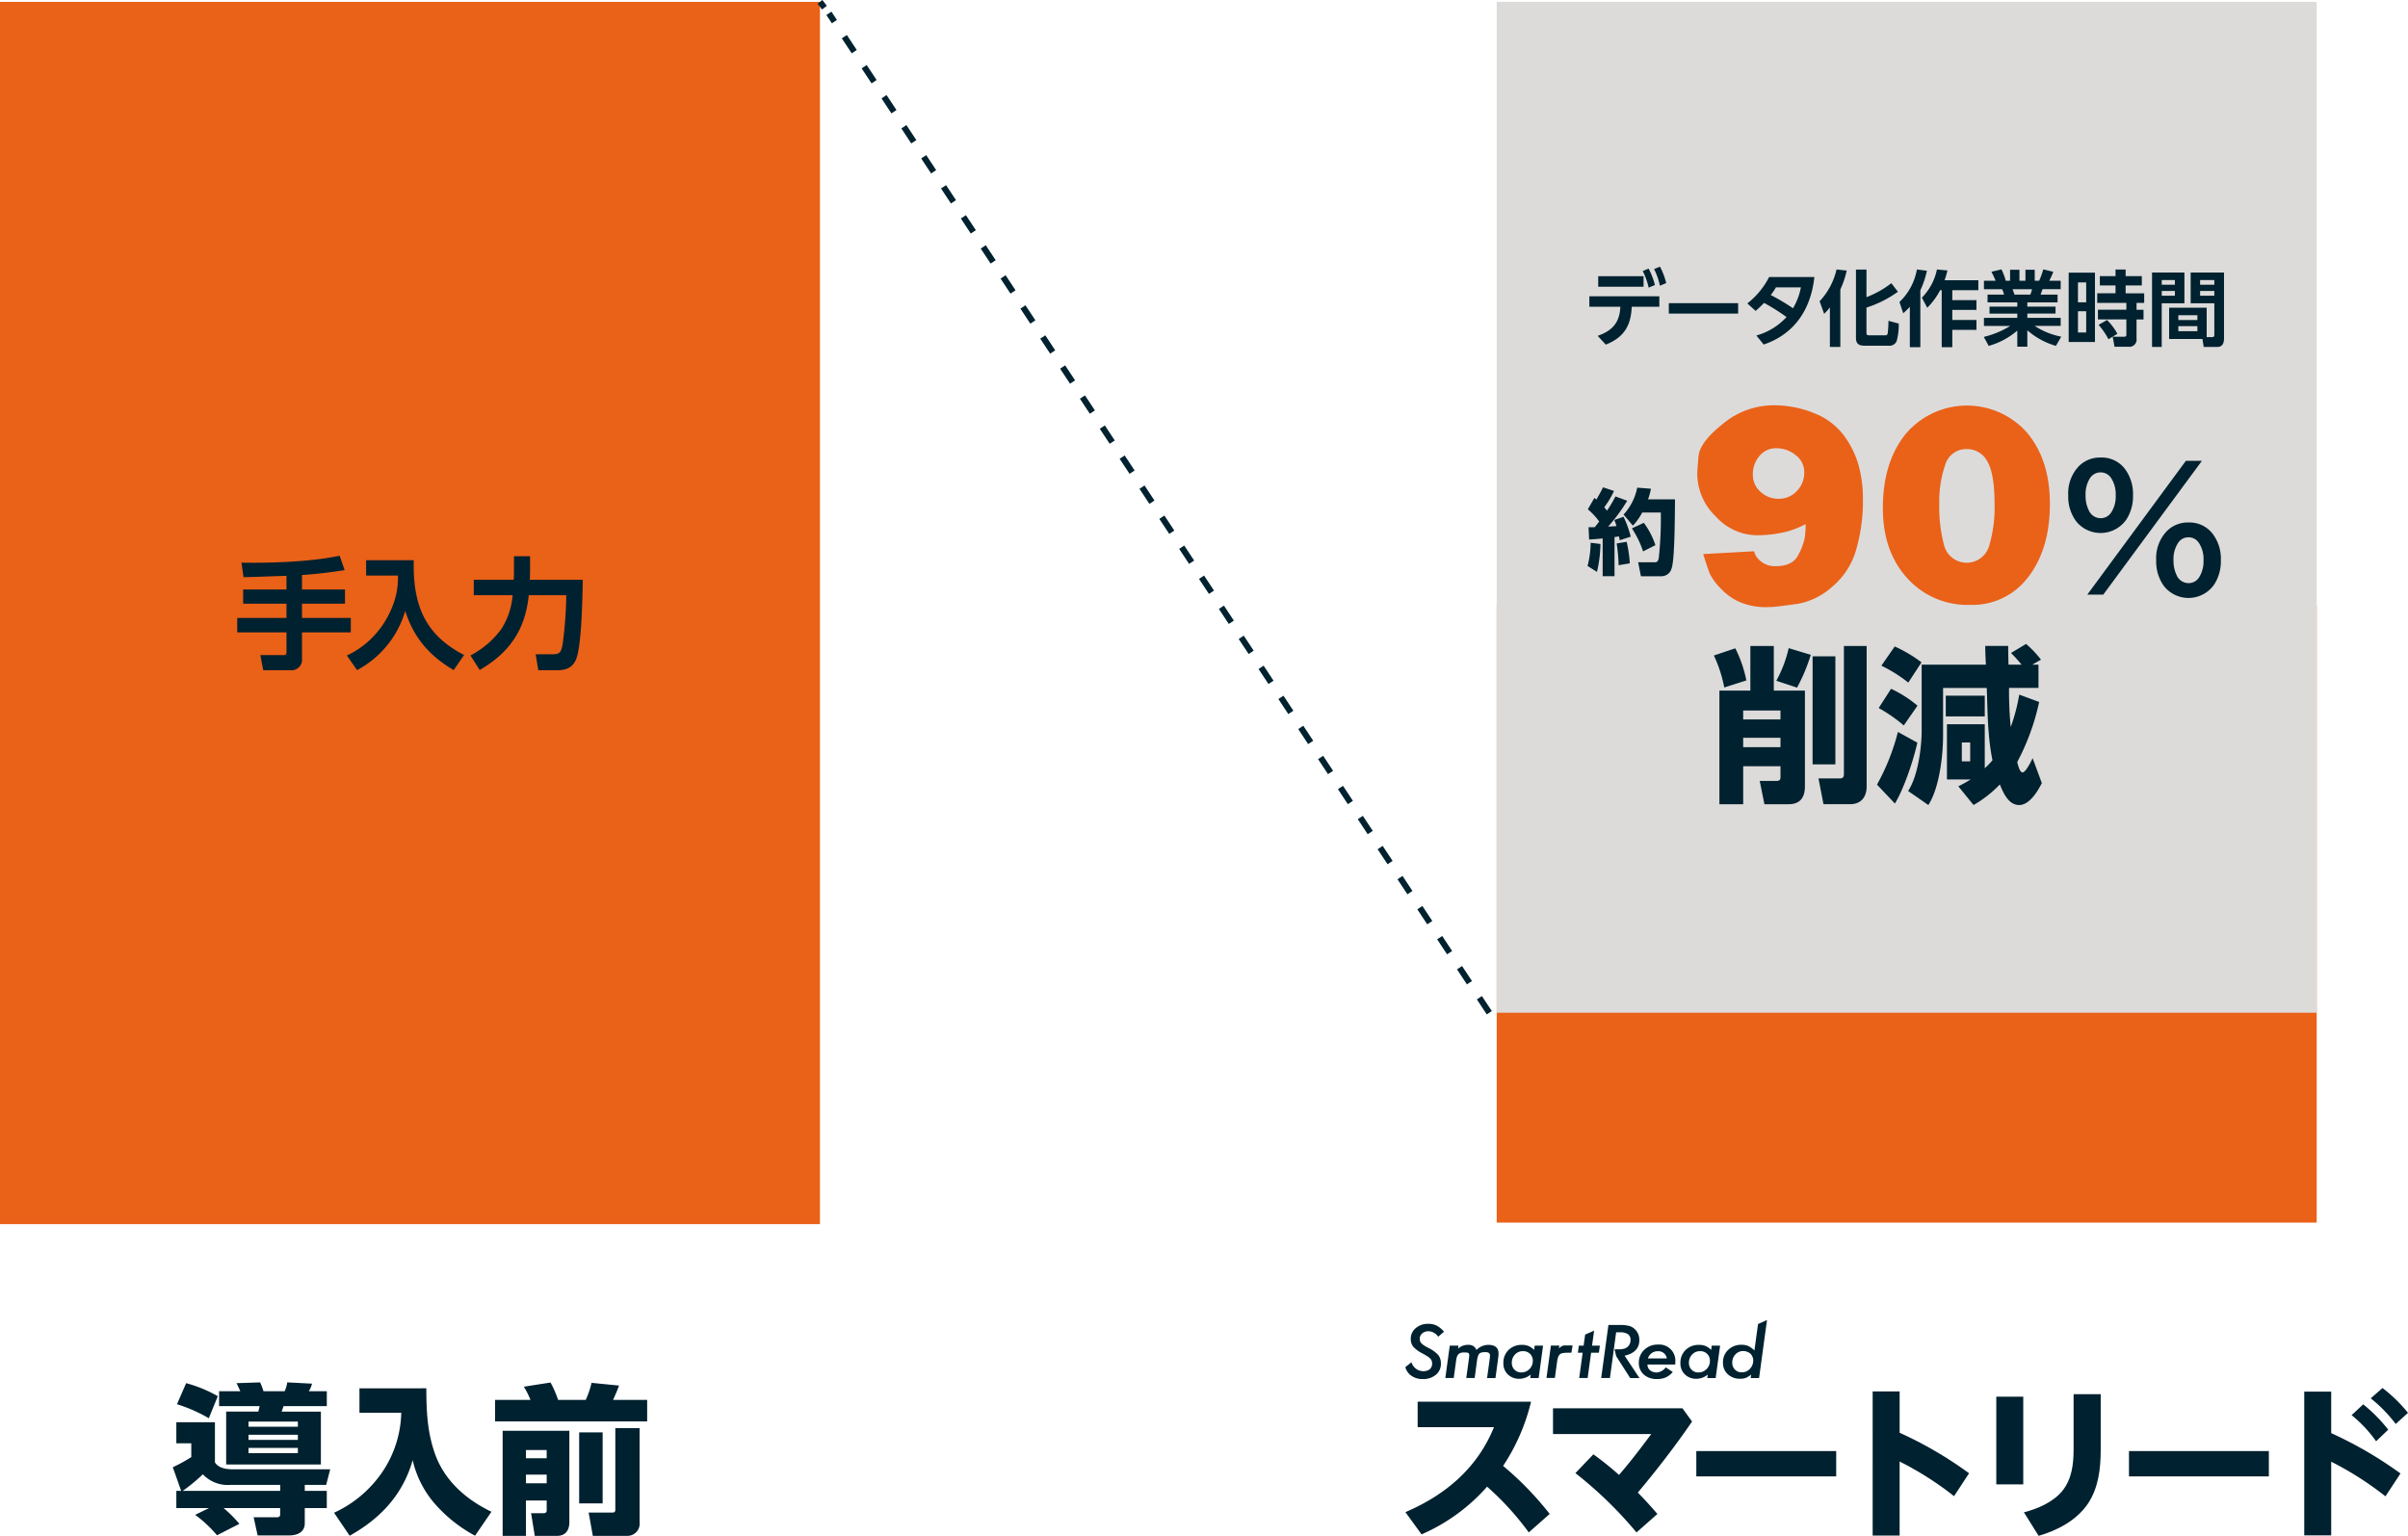
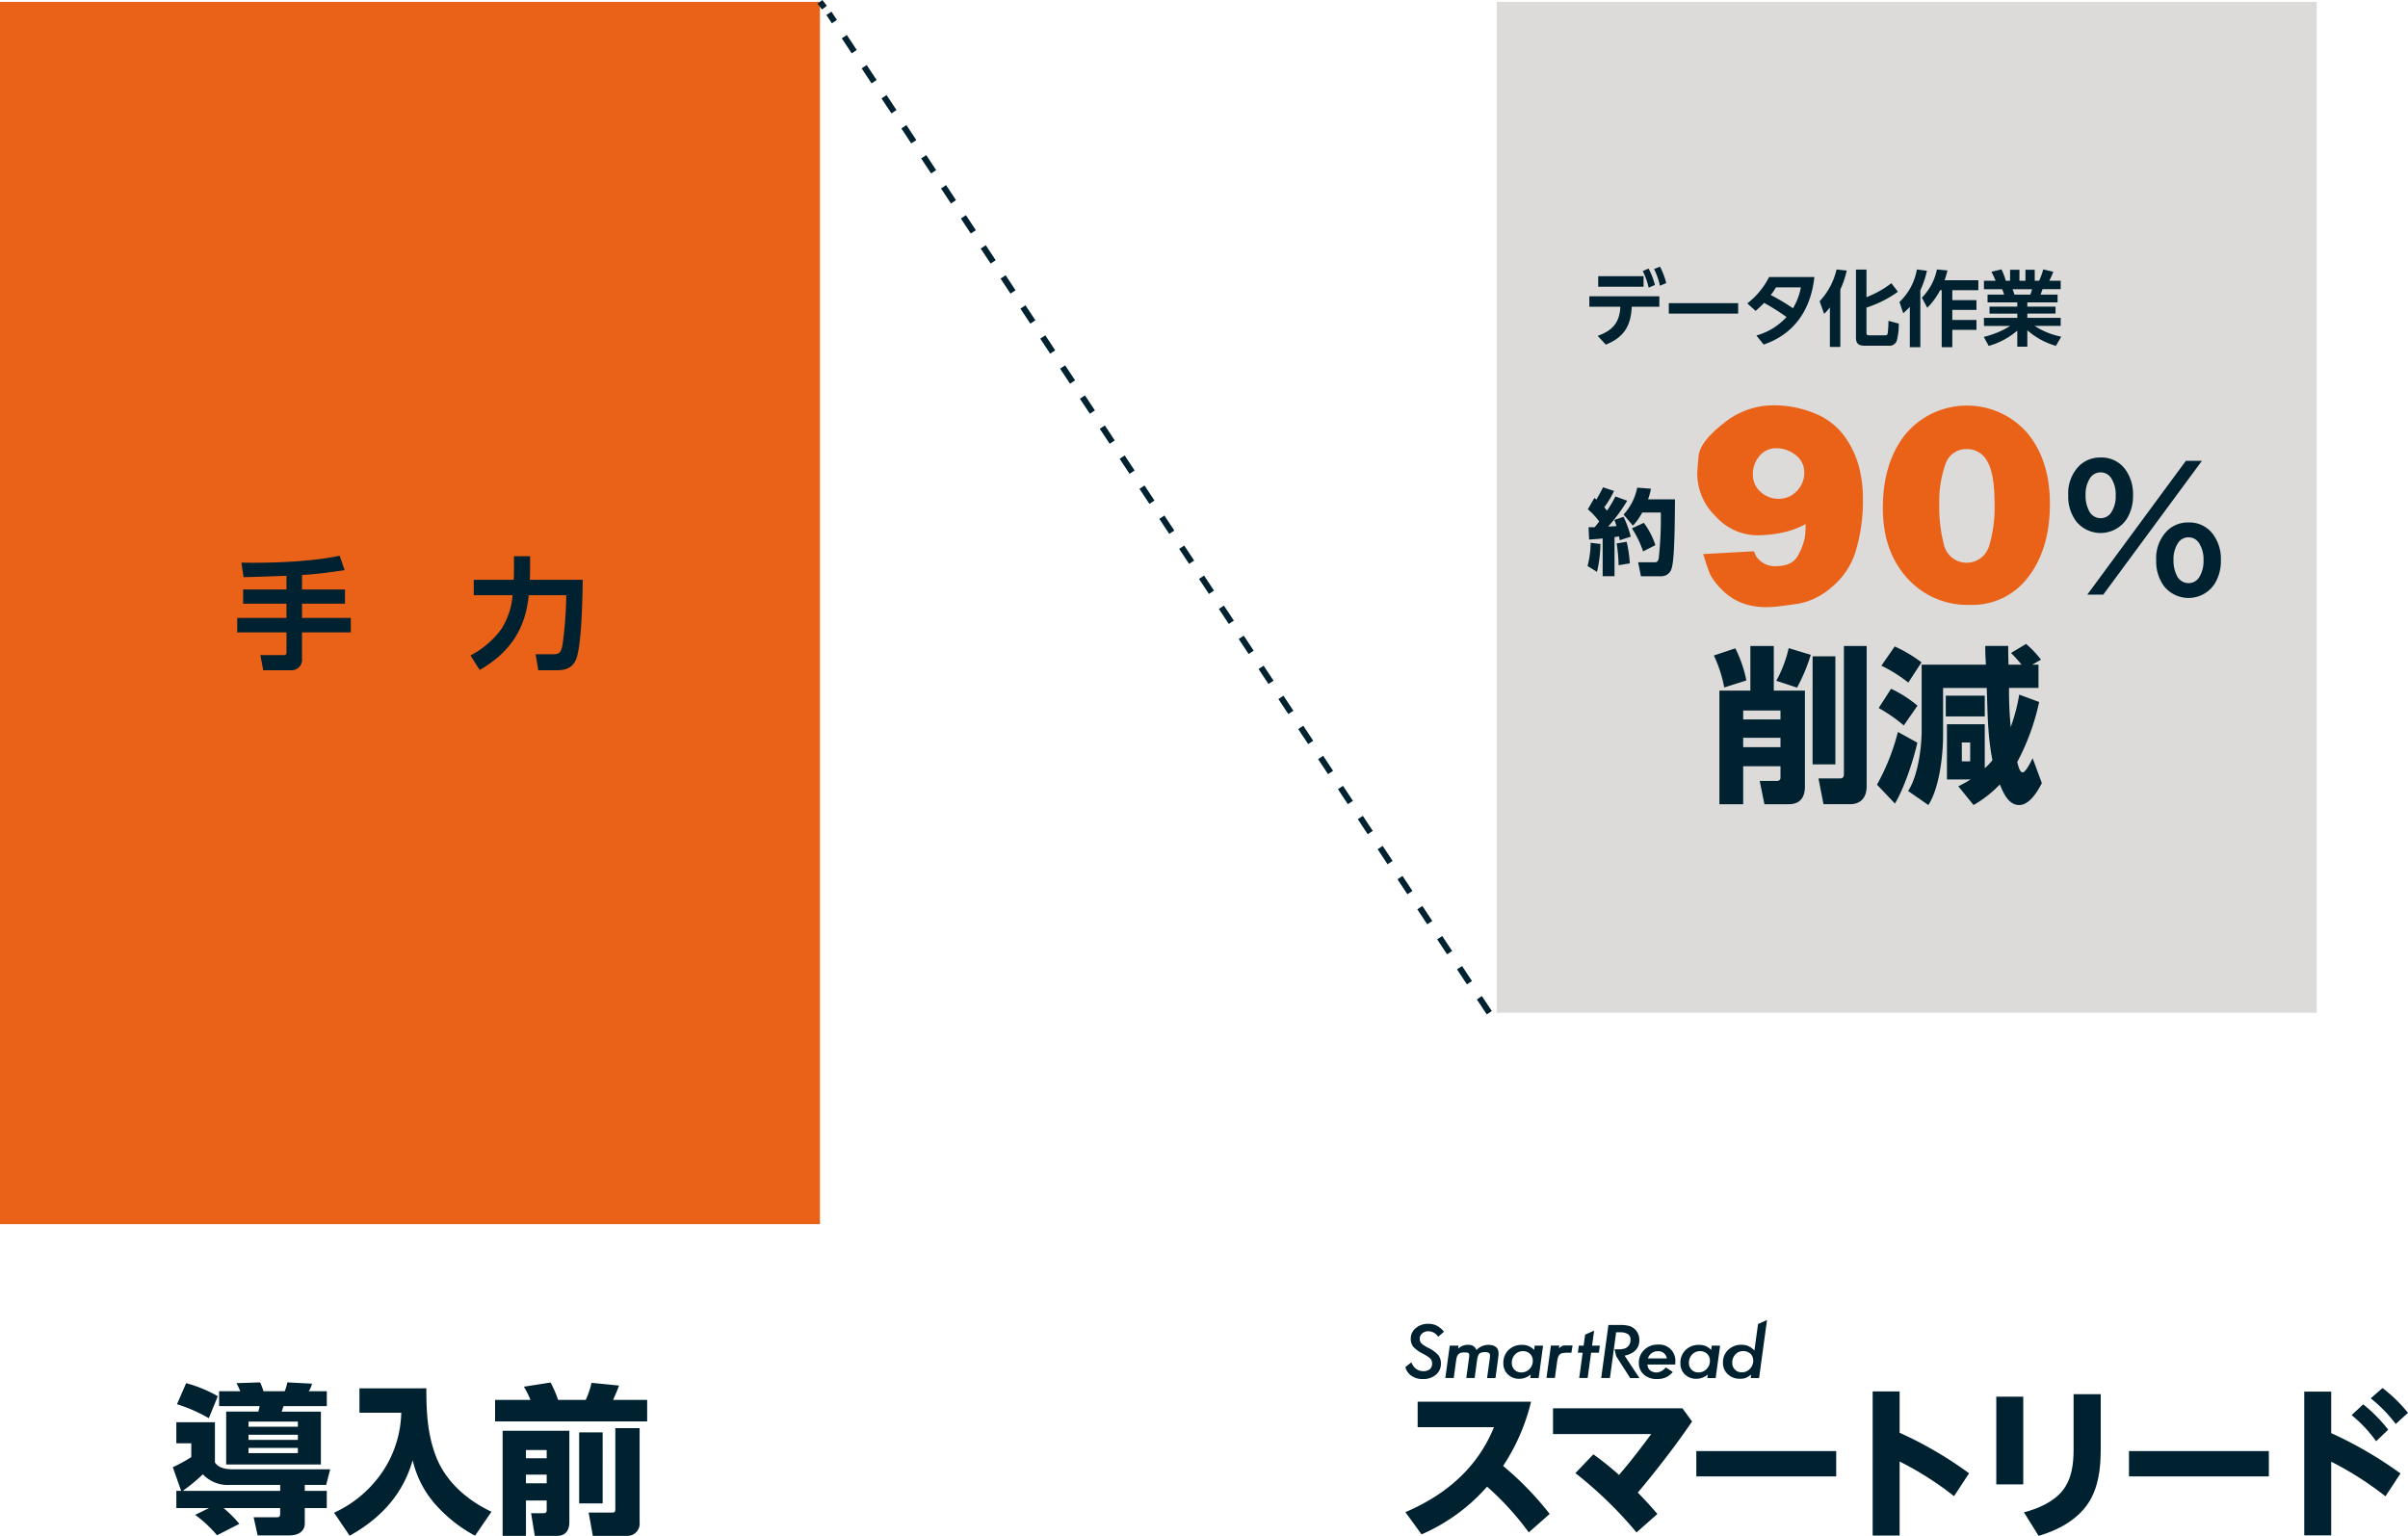
<svg xmlns="http://www.w3.org/2000/svg" id="グループ_1938" data-name="グループ 1938" width="503.931" height="321.479" viewBox="0 0 503.931 321.479">
  <defs>
    <clipPath id="clip-path">
      <rect id="長方形_1578" data-name="長方形 1578" width="503.931" height="321.479" fill="none" />
    </clipPath>
  </defs>
  <g id="グループ_1937" data-name="グループ 1937" clip-path="url(#clip-path)">
    <path id="パス_2744" data-name="パス 2744" d="M113.981,929.8a33.173,33.173,0,0,0,3.869-2.12v-2.893h-3.129v-4.408H122.8v8.411c.807,1.278,2.523,1.447,3.9,1.447h20.22l-.841,3.263H141.6v1.245h4.609v3.6H141.6v3.2c0,1.851-1.581,2.523-3.2,2.523h-6.661l-.841-3.8h4.912c.639,0,.639-.4.639-.707v-1.211H124.613a25.452,25.452,0,0,1,3.3,3.3l-4.677,2.389a26.29,26.29,0,0,0-4.575-4.273l2.893-1.413h-6.83v-3.6h1.009Zm9.421-14.871-1.884,4.609a32.585,32.585,0,0,0-6.661-2.927l1.917-4.407a27.787,27.787,0,0,1,6.628,2.725m13.054,19.816V933.5H125.992a7.154,7.154,0,0,1-5.72-2.221,37.018,37.018,0,0,1-4.206,3.465Zm-8.344-20.859c-.269-.572-.5-1.144-.808-1.682l4.946-.168a12.345,12.345,0,0,1,.707,1.85H137.4a7.278,7.278,0,0,0,.538-1.85l5.181.269a5.459,5.459,0,0,1-.673,1.581h3.768v3.129h-9.05c-.1.236-.3.909-.4,1.144h8.209v11.069H125.151V918.157h6.729c.135-.5.168-.639.269-1.144h-8.478v-3.129Zm1.716,7.435h10.329v-1.077H129.828Zm0,2.759h10.329V923H129.828Zm0,2.759h10.329v-1.077H129.828Z" transform="translate(-77.82 -622.686)" fill="#00212f" />
    <path id="パス_2745" data-name="パス 2745" d="M239.67,915.957c0,5.182.269,9.42,1.851,13.828,2.018,5.585,6.561,9.521,11.776,12.011l-3.432,5.013a29.837,29.837,0,0,1-8.714-7.032A21.126,21.126,0,0,1,236.81,931c-2.052,7.2-6.729,12.213-13.189,15.813L220.358,942a24.541,24.541,0,0,0,10.093-8.512,23.022,23.022,0,0,0,3.97-12.415h-8.747v-5.114Z" transform="translate(-150.448 -625.364)" fill="#00212f" />
    <path id="パス_2746" data-name="パス 2746" d="M333.977,915.773a17.61,17.61,0,0,0-1.379-2.759l5.585-.875a23.3,23.3,0,0,1,1.581,3.634h5.787a18.578,18.578,0,0,0,1.211-3.566l5.753.572c-.37,1.043-.808,2.019-1.245,2.994H358.4v4.509H326.575v-4.509Zm8.142,6.46v19.144c0,1.648-.774,2.86-2.557,2.86h-4.677l-.774-4.744h2.624c.538,0,.639-.336.639-.5v-2.153h-4.34v7.4h-4.878v-22Zm-9.084,5.753h4.34V926.27h-4.34Zm0,5.249h4.34v-1.817h-4.34Zm16.049,4.206h-4.912V922.569h4.912Zm7.738-15.746V941.41a2.555,2.555,0,0,1-2.591,2.826h-7.2l-.875-4.878H351.1c.471,0,.639-.135.639-.673V921.694Z" transform="translate(-222.967 -622.757)" fill="#00212f" />
    <path id="パス_2747" data-name="パス 2747" d="M930.559,875.416a2.006,2.006,0,0,1,1.348-.454,2.515,2.515,0,0,1,2,1.153l1.222-1.054a5.238,5.238,0,0,0-1.528-1.272,3.8,3.8,0,0,0-1.756-.378,3.882,3.882,0,0,0-2.621.895,2.812,2.812,0,0,0-1.052,2.232,2.627,2.627,0,0,0,.527,1.674,6.568,6.568,0,0,0,1.939,1.405c.4.214.738.411,1,.584a3.393,3.393,0,0,1,.6.467,1.342,1.342,0,0,1,.4.983,1.5,1.5,0,0,1-.548,1.311,2.261,2.261,0,0,1-1.482.351,2.458,2.458,0,0,1-1.352-.506,2.709,2.709,0,0,1-.946-1.353l-1.26,1.007a2.6,2.6,0,0,0,.53,1.124,2.968,2.968,0,0,0,1,.865,3.885,3.885,0,0,0,2.107.52,4.06,4.06,0,0,0,2.74-.894,2.9,2.9,0,0,0,1.052-2.328,2.813,2.813,0,0,0-.544-1.793,6.771,6.771,0,0,0-2.1-1.511,8.549,8.549,0,0,1-.892-.523,3.672,3.672,0,0,1-.537-.426,1.331,1.331,0,0,1-.353-.94,1.426,1.426,0,0,1,.517-1.14m13.769,2.4a3.453,3.453,0,0,0-2.412,1.072,1.9,1.9,0,0,0-.685-.84,2.062,2.062,0,0,0-1.1-.237,2.994,2.994,0,0,0-2.068.8l.08-.632h-1.822l-.927,6.775h1.756l.52-3.774c.165-1.222.674-1.581,1.655-1.581.678,0,1.078.028,1.078.587a6.891,6.891,0,0,1-.074.749l-.551,4.02h1.756l.509-3.781a4.146,4.146,0,0,1,.2-.833,1.194,1.194,0,0,1,.253-.467,1.133,1.133,0,0,1,.51-.271,3.211,3.211,0,0,1,.757-.07c.467,0,.98.109.98.7a7.325,7.325,0,0,1-.07.808l-.544,3.918h1.756l.509-3.732q.064-.5.1-.833a5.123,5.123,0,0,0,.036-.527q.031-1.856-2.206-1.855Zm9.649,1.058a3.766,3.766,0,0,0-1.176-.819,3.539,3.539,0,0,0-1.372-.236,3.861,3.861,0,0,0-2.81,1.072,3.7,3.7,0,0,0-1.078,2.748,3.141,3.141,0,0,0,.941,2.365,3.347,3.347,0,0,0,2.437.913,3.769,3.769,0,0,0,2.349-.889l-.1.731h1.756l.927-6.775h-1.757l-.113.891ZM953,882.885a2.3,2.3,0,0,1-1.686.7,1.926,1.926,0,0,1-1.436-.568,1.993,1.993,0,0,1-.558-1.458,2.409,2.409,0,0,1,.67-1.729,2.212,2.212,0,0,1,1.661-.7,2.033,2.033,0,0,1,1.485.568,1.959,1.959,0,0,1,.576,1.461,2.371,2.371,0,0,1-.713,1.729Zm7.529-4.945c-.607,0-.757.1-1.348.608l.077-.583H957.5l-.927,6.774h1.756l.463-3.38A5.793,5.793,0,0,1,959,880.4a1.516,1.516,0,0,1,.351-.577c.07-.056.2-.26.973-.334s1.325,0,1.466-.038l.246-1.511h-1.512Zm19.385-.184a3.978,3.978,0,0,0-2.869,1.088,3.6,3.6,0,0,0-1.141,2.719,3.169,3.169,0,0,0,1.054,2.481,4.024,4.024,0,0,0,2.764.924,4.414,4.414,0,0,0,1.84-.352,4.048,4.048,0,0,0,1.44-1.131l-1.466-.953a2.718,2.718,0,0,1-1.756,1.055,2.187,2.187,0,0,1-1.5-.426,1.529,1.529,0,0,1-.572-1.23h5.808c.018-.26.024-.446.024-.562a3.372,3.372,0,0,0-3.624-3.615v0Zm-2.107,2.9a2.106,2.106,0,0,1,2.107-1.511,1.756,1.756,0,0,1,1.84,1.51h-3.947Zm13.232-1.782a3.8,3.8,0,0,0-1.173-.819,3.561,3.561,0,0,0-1.376-.236,3.862,3.862,0,0,0-2.81,1.072,3.7,3.7,0,0,0-1.078,2.748,3.137,3.137,0,0,0,.941,2.365,3.354,3.354,0,0,0,2.437.913,3.764,3.764,0,0,0,2.349-.889l-.106.731h1.756l.927-6.775h-1.755Zm-.976,4.013a2.3,2.3,0,0,1-1.683.7,1.928,1.928,0,0,1-1.439-.568,2,2,0,0,1-.558-1.458,2.429,2.429,0,0,1,.671-1.729,2.211,2.211,0,0,1,1.661-.7,2.032,2.032,0,0,1,1.485.568,1.957,1.957,0,0,1,.576,1.461,2.37,2.37,0,0,1-.713,1.729Z" transform="translate(-632.936 -596.314)" fill="#00212f" />
    <path id="パス_2748" data-name="パス 2748" d="M1053.692,875.088a3,3,0,0,0-.965-2.3,2.745,2.745,0,0,0-1.2-.662,7.213,7.213,0,0,0-1.879-.193h-2.42l-1.517,11.106h1.83l1.3-9.57h.769a2.949,2.949,0,0,1,1.7.386,1.4,1.4,0,0,1,.541,1.23,1.886,1.886,0,0,1-.449,1.255,1.756,1.756,0,0,1-.814.534,4.482,4.482,0,0,1-1.38.158h-.7l.351,1.441,2.922,4.568h1.935l-3.1-4.682q3.083-.688,3.083-3.271Zm24.845-3.358-.757,5.545a4.565,4.565,0,0,0-1.272-.927,3.425,3.425,0,0,0-1.436-.268,3.861,3.861,0,0,0-2.774,1.055,3.513,3.513,0,0,0-1.1,2.652,3.213,3.213,0,0,0,1.007,2.459,3.635,3.635,0,0,0,2.588.942,3.392,3.392,0,0,0,1.166-.172,4.557,4.557,0,0,0,1.135-.7l-.095.724h1.756l1.659-12.145-1.875.84Zm-1.731,9.412a2.224,2.224,0,0,1-1.7.7,1.925,1.925,0,0,1-1.963-1.886c0-.023,0-.045,0-.068a2.414,2.414,0,0,1,.558-1.68,2.2,2.2,0,0,1,1.686-.818,2.353,2.353,0,0,1,1.573.568,2.042,2.042,0,0,1,.572,1.405,2.46,2.46,0,0,1-.727,1.776Zm-32.576-8.023-1.879.833-.316,2.309h-1l-.2,1.476h1l-.726,5.3h1.766l.727-5.3h1.63l.2-1.476H1043.8l.432-3.142Z" transform="translate(-710.625 -594.596)" fill="#00212f" />
    <path id="パス_2749" data-name="パス 2749" d="M957.243,948.3l-4.377,3.864a59.294,59.294,0,0,0-8.72-9.575,38.9,38.9,0,0,1-13.713,9.986l-3.385-4.651c8.378-3.59,15.047-9.2,18.535-17.783H929.612v-5.335h23.733a42.064,42.064,0,0,1-5.848,13.44,66.039,66.039,0,0,1,9.746,10.054" transform="translate(-632.936 -631.409)" fill="#00212f" />
    <path id="パス_2750" data-name="パス 2750" d="M1046.264,951.249l-4.377,3.864A84.5,84.5,0,0,0,1029.1,942.7l3.762-3.933a64.375,64.375,0,0,1,5.369,4.309c2.394-2.77,4.583-5.643,6.737-8.549h-20.553v-5.4H1051.5l2.017,2.77c-3.556,5.2-7.318,10.054-11.354,14.876,1.437,1.47,2.77,2.907,4.1,4.48" transform="translate(-699.411 -634.353)" fill="#00212f" />
    <rect id="長方形_1571" data-name="長方形 1571" width="29.274" height="5.301" transform="translate(354.995 303.73)" fill="#00212f" />
    <path id="パス_2751" data-name="パス 2751" d="M1255.455,935.153l-3.146,4.788a66.882,66.882,0,0,0-11.388-7.25v15.491h-5.643V918.02h5.643v8.652a81.116,81.116,0,0,1,14.533,8.481" transform="translate(-843.379 -626.773)" fill="#00212f" />
    <path id="パス_2752" data-name="パス 2752" d="M1322.473,938.73h-5.643V920.366h5.643Zm16.209-18.877v11.593c0,3.933-.444,8-2.7,11.353-2.393,3.488-6.327,5.541-10.293,6.7l-3.078-4.924c2.838-.718,6.122-2.12,8.036-4.48,2.018-2.5,2.36-5.643,2.36-8.755v-11.49Z" transform="translate(-899.058 -628.024)" fill="#00212f" />
    <rect id="長方形_1572" data-name="長方形 1572" width="29.273" height="5.301" transform="translate(445.539 303.73)" fill="#00212f" />
    <path id="パス_2753" data-name="パス 2753" d="M1540.1,933.642l-3.146,4.788a67.994,67.994,0,0,0-11.354-7.25V946.6h-5.642V916.509h5.642V925.2a83.083,83.083,0,0,1,14.5,8.447m-7.8-14.466a32,32,0,0,1,5.232,5.3L1535,926.905a27.841,27.841,0,0,0-5.129-5.471Zm4.035-3.42a30.681,30.681,0,0,1,5.335,5.2l-2.565,2.325a29.944,29.944,0,0,0-5.232-5.369Z" transform="translate(-1037.741 -625.227)" fill="#00212f" />
    <rect id="長方形_1573" data-name="長方形 1573" width="171.597" height="255.835" transform="translate(0 0.391)" fill="#ea6118" />
-     <rect id="長方形_1574" data-name="長方形 1574" width="171.597" height="129.043" transform="translate(313.223 126.866)" fill="#ea6118" />
    <rect id="長方形_1575" data-name="長方形 1575" width="171.597" height="211.593" transform="translate(313.223 0.391)" fill="#dcdbda" />
    <path id="パス_2754" data-name="パス 2754" d="M683.315,217.584l-2.077-3.143,1.059-.7,2.077,3.143Zm-4.153-6.287-2.077-3.143,1.059-.7,2.077,3.143Zm-4.154-6.287-2.077-3.143,1.059-.7,2.077,3.143Zm-4.153-6.286-2.076-3.143,1.059-.7,2.077,3.143Zm-4.153-6.287-2.077-3.143,1.059-.7,2.076,3.143Zm-4.153-6.286-2.077-3.143,1.059-.7,2.076,3.143Zm-4.153-6.287-2.076-3.143,1.059-.7,2.076,3.143Zm-4.153-6.286-2.077-3.143,1.059-.7,2.077,3.143Zm-4.153-6.287-2.077-3.143,1.059-.7,2.077,3.143ZM645.936,161l-2.077-3.143,1.059-.7,2.076,3.143Zm-4.153-6.287-2.077-3.143,1.059-.7,2.077,3.143Zm-4.153-6.287-2.076-3.143,1.058-.7,2.077,3.143Zm-4.153-6.286L631.4,139l1.059-.7,2.077,3.143Zm-4.153-6.286-2.076-3.143,1.059-.7,2.077,3.143Zm-4.154-6.287-2.076-3.143,1.059-.7,2.076,3.143Zm-4.153-6.287-2.077-3.143,1.059-.7,2.077,3.143ZM616.864,117l-2.077-3.143,1.059-.7,2.077,3.143Zm-4.153-6.287-2.077-3.143,1.059-.7,2.076,3.143Zm-4.153-6.286-2.077-3.143,1.059-.7,2.077,3.143ZM604.4,98.138,602.327,95l1.059-.7,2.077,3.143Zm-4.153-6.286-2.077-3.143,1.059-.7,2.076,3.143ZM596.1,85.565l-2.077-3.143,1.059-.7,2.077,3.143Zm-4.154-6.287-2.076-3.143,1.059-.7L593,78.579Zm-4.153-6.286-2.077-3.143,1.059-.7,2.076,3.143Zm-4.154-6.287-2.076-3.143,1.059-.7,2.076,3.143Zm-4.153-6.286-2.077-3.143,1.059-.7,2.076,3.143Zm-4.153-6.287-2.077-3.143,1.059-.7,2.076,3.143Zm-4.153-6.286L569.1,44.7l1.059-.7,2.076,3.143Zm-4.153-6.287-2.077-3.143,1.059-.7,2.077,3.143Zm-4.154-6.287L560.8,32.129l1.059-.7,2.076,3.143Zm-4.153-6.286-2.076-3.143,1.059-.7,2.077,3.144ZM554.565,22.7l-2.076-3.143,1.059-.7L555.624,22Zm-4.153-6.287-2.077-3.143,1.059-.7,2.076,3.143Zm-4.154-6.286L545.112,8.39l1.059-.7,1.147,1.736Z" transform="translate(-372.172 -5.25)" fill="#00212f" />
    <rect id="長方形_1576" data-name="長方形 1576" width="1.269" height="1.53" transform="matrix(0.788, -0.615, 0.615, 0.788, 171.096, 0.781)" fill="#00212f" />
    <path id="パス_2755" data-name="パス 2755" d="M1154.255,286.964a36.57,36.57,0,0,1-1.469,10.84,15.666,15.666,0,0,1-5.112,7.7,14.536,14.536,0,0,1-6.991,3.437q-3.349.47-4.465.588a20.948,20.948,0,0,1-2.174.117,13.915,13.915,0,0,1-5.347-.97,11.907,11.907,0,0,1-4.171-2.908,11.706,11.706,0,0,1-2.291-3.084q-.471-1.145-1.41-4.142l10.634-.588q.177.471.382.94a4.512,4.512,0,0,0,1.263,1.322,4.559,4.559,0,0,0,2.937.852q3.466,0,4.641-2.262a12.783,12.783,0,0,0,1.381-3.584,19.465,19.465,0,0,0,.205-2.967,17.485,17.485,0,0,1-4.876,1.792,25.77,25.77,0,0,1-5.346.558,11.753,11.753,0,0,1-8.607-3.966,12.416,12.416,0,0,1-3.848-8.842q0-.763.264-3.731t5.141-6.815a16.5,16.5,0,0,1,10.4-3.848,22.309,22.309,0,0,1,8.784,1.7,14.152,14.152,0,0,1,6.2,4.759,19.315,19.315,0,0,1,3.026,6.316,26.766,26.766,0,0,1,.852,6.786m-12.279-5.523a4.454,4.454,0,0,0-1.792-3.613,6.345,6.345,0,0,0-4.083-1.439,4.4,4.4,0,0,0-3.5,1.616,5.811,5.811,0,0,0-1.381,3.907,4.7,4.7,0,0,0,1.587,3.584,5.42,5.42,0,0,0,3.819,1.469,5.064,5.064,0,0,0,3.79-1.616,5.428,5.428,0,0,0,1.557-3.907" transform="translate(-764.394 -182.565)" fill="#ea6118" />
    <path id="パス_2756" data-name="パス 2756" d="M1276.957,288.147q0,9.4-4.495,15.276a14.594,14.594,0,0,1-12.25,5.875,16.9,16.9,0,0,1-13.131-5.611q-5.082-5.61-5.082-14.659,0-9.576,4.788-15.511a16.787,16.787,0,0,1,25.41-.235q4.759,5.7,4.759,14.864m-11.574.176q0-6.521-1.536-9.077a4.743,4.743,0,0,0-4.251-2.555,4.549,4.549,0,0,0-4.547,3.319,22.977,22.977,0,0,0-1.24,8.02,31.324,31.324,0,0,0,1.063,9.018,4.892,4.892,0,0,0,9.359-.059,28.021,28.021,0,0,0,1.152-8.666" transform="translate(-847.967 -182.691)" fill="#ea6118" />
    <path id="パス_2757" data-name="パス 2757" d="M1371.108,301.855a6.1,6.1,0,0,1,5.148,2.515,8.787,8.787,0,0,1,1.6,5.384,8.965,8.965,0,0,1-1.317,4.962,6.565,6.565,0,0,1-10.516.574,8.584,8.584,0,0,1-1.721-5.52,8.187,8.187,0,0,1,2.329-6.211,6.229,6.229,0,0,1,4.473-1.7m-.034,3.106a2.617,2.617,0,0,0-2.262,1.283,6.272,6.272,0,0,0-.878,3.528,6.673,6.673,0,0,0,.658,3.106,2.7,2.7,0,0,0,2.5,1.671,2.584,2.584,0,0,0,2.144-1.114,6,6,0,0,0,1-3.663,6.156,6.156,0,0,0-.929-3.578,2.585,2.585,0,0,0-2.228-1.232m17.841-2.414h3.359l-20.643,28h-3.342Zm.573,12.9a6.088,6.088,0,0,1,5.03,2.363,8.624,8.624,0,0,1,1.722,5.519,8.972,8.972,0,0,1-1.351,5.03,6.544,6.544,0,0,1-10.583.371,8.784,8.784,0,0,1-1.6-5.384,8.174,8.174,0,0,1,2.262-6.127,6.2,6.2,0,0,1,4.523-1.773m-.034,3.106a2.538,2.538,0,0,0-2.127,1.114,6.077,6.077,0,0,0-1,3.68,6.813,6.813,0,0,0,.642,3.106,2.713,2.713,0,0,0,2.515,1.688,2.577,2.577,0,0,0,2.245-1.283,6.293,6.293,0,0,0,.877-3.511,6.124,6.124,0,0,0-.928-3.561,2.586,2.586,0,0,0-2.228-1.232" transform="translate(-931.472 -206.09)" fill="#00212f" />
    <path id="パス_2758" data-name="パス 2758" d="M1047.2,337.986a19.311,19.311,0,0,0,.645-4.864l2.051.254a26.272,26.272,0,0,1-.723,5.84Zm.059-11.857,1.367-2.383c.137.1.293.215.43.332.489-.859.957-1.68,1.387-2.559l2.3.762a19.554,19.554,0,0,1-2.051,3.418l.586.7a26.87,26.87,0,0,0,1.758-2.969l2.461.9a36.083,36.083,0,0,1-3.985,5.411c.567-.039,1.153-.059,1.739-.1a9.169,9.169,0,0,0-.449-1.289l1.934-.664a22.052,22.052,0,0,1,1.5,4.16l-2.3.742c-.059-.254-.1-.528-.156-.8-.312.059-.625.1-.937.137v8.2h-2.481v-7.911c-.957.1-1.9.176-2.833.234l-.117-2.578h1.289c.312-.391.625-.781.938-1.192a13.472,13.472,0,0,0-2.383-2.559m6.446,11.7a34.83,34.83,0,0,0-.41-4.551l2.09-.352a26.736,26.736,0,0,1,.664,4.512Zm11.8-13.79c-.039,2.656-.02,12.482-.7,14.4a2.187,2.187,0,0,1-2.129,1.7h-4.3l-.586-2.93h3.516c.293,0,.645-.039.8-.879a76.629,76.629,0,0,0,.43-9.532h-3.887a12.828,12.828,0,0,1-1.953,2.754l-1.953-2.325a11.631,11.631,0,0,0,2.852-5.626l2.871.215a12.506,12.506,0,0,1-.606,2.227Zm-4.1,9.591-2.578,1.309a20.439,20.439,0,0,0-2.344-4.825l2.5-1.152a16.351,16.351,0,0,1,2.422,4.668" transform="translate(-714.968 -219.515)" fill="#00212f" />
    <path id="パス_2759" data-name="パス 2759" d="M1137.339,433.4l-4.622,1.471a28.184,28.184,0,0,0-2.171-6.688l4.482-1.506a26.322,26.322,0,0,1,2.311,6.723m5.743-7.213v9.349h6.513v20.028c0,2.311-.98,3.746-3.4,3.746h-5.077l-.98-4.867h3.4c.77,0,.945-.245.945-.77v-2.311h-7.808v7.948H1131.7V435.535h6.478v-9.349Zm-6.408,15.371h7.808V439.7h-7.808Zm0,5.812h7.808v-1.961h-7.808Zm14.146-19.328a36.9,36.9,0,0,1-2.871,6.863l-4.342-1.435a25.942,25.942,0,0,0,2.591-6.828Zm.385.315h4.762v22.619H1151.2Zm11.309-2.171v29.377c0,2.241-1.155,3.746-3.5,3.746h-5.532l-1.05-5.392h4.482c.84,0,.84-.6.84-.981V426.186Z" transform="translate(-771.873 -290.976)" fill="#00212f" />
    <path id="パス_2760" data-name="パス 2760" d="M1238.138,454.309a46.159,46.159,0,0,0,4.376-11.03l4.062,2.241c-.77,3.572-2.8,9.664-4.692,12.745Zm8.474-16.527-2.871,4.132a31.959,31.959,0,0,0-5.252-3.641l2.591-4.027a24.775,24.775,0,0,1,5.532,3.536m.84-9.069-2.766,4.237a29.333,29.333,0,0,0-5.637-3.536l2.8-4.027a29.189,29.189,0,0,1,5.6,3.326m13.656,5.357h-9.139v9.909c0,4.272-.77,10.995-3.081,14.6l-4.237-2.941c2.031-3.046,2.836-9,2.836-12.64V429.2h13.446c-.07-1.3-.14-2.626-.14-3.922h4.8c0,1.3.035,2.626.07,3.922h2.731a29.641,29.641,0,0,0-2.206-2.451l3.151-1.891a21.379,21.379,0,0,1,3.116,3.291l-1.821,1.05h1.3v4.867h-6.162a80.217,80.217,0,0,0,.35,8.193,38.072,38.072,0,0,0,1.786-6.793l4.167,1.541a48.287,48.287,0,0,1-4.587,12.57c.28,1.19.63,2.171,1.121,2.171.665,0,1.821-2.381,2.1-2.976l1.926,5.217c-.84,1.681-2.591,4.587-4.727,4.587-2.276,0-3.326-2.556-4.062-4.307a24.294,24.294,0,0,1-5.5,4.307l-3.186-3.922a26.9,26.9,0,0,0,2.591-1.436h-4.972V441.669h7.913v9.209a14.575,14.575,0,0,0,1.611-1.681c-1.016-4.972-1.016-10.084-1.191-15.126m-.42,5.952h-8.158v-4.342h8.158Zm-4.8,9.419h1.751v-3.957h-1.751Z" transform="translate(-845.331 -290.072)" fill="#00212f" />
    <path id="パス_2761" data-name="パス 2761" d="M157.8,371.141l-.431-3.04c6.107.126,14.62-.178,20.549-1.444l1.039,3.015c-2.964.456-5.929.836-8.919,1.014v3.04h8.995v2.964h-8.995v2.99h10.211v3.015H170.036v5.524a2.186,2.186,0,0,1-2.078,2.407h-6.03l-.608-3.167h4.713c.481,0,.76-.025.76-.583v-4.181H156.48V379.68h10.312v-2.99h-9.071v-2.964h9.071v-2.863c-3.015.076-6.005.228-8.995.279" transform="translate(-106.836 -250.332)" fill="#00212f" />
-     <path id="パス_2762" data-name="パス 2762" d="M242.794,369.611v1.09c0,8.665,2.584,14.645,10.541,18.75l-2.179,3.167c-5.068-3.015-8.336-6.74-10.135-12.39a20.581,20.581,0,0,1-10.084,12.39l-2.128-3.066a18.051,18.051,0,0,0,4.991-3.421,19.4,19.4,0,0,0,4.991-8.108,15.811,15.811,0,0,0,.71-5.194h-6.664v-3.218Z" transform="translate(-156.217 -252.35)" fill="#00212f" />
    <path id="パス_2763" data-name="パス 2763" d="M311.045,375.135v-3.218h8.361c.051-.735.051-1.444.051-2.179v-2.762h3.37v2.838c0,.684-.025,1.393-.051,2.1h11.073c-.051,3.75-.228,12.948-1.242,16.216-.659,2.052-2.052,2.711-4.13,2.711H324.55l-.557-3.345h3.725c1.343,0,1.621-.532,1.9-1.951a82.148,82.148,0,0,0,.785-10.414h-7.855c-.709,7.221-4.029,12.035-10.262,15.659l-1.925-3.041a18.841,18.841,0,0,0,6.486-5.574,15.492,15.492,0,0,0,2.331-7.044Z" transform="translate(-211.897 -250.551)" fill="#00212f" />
    <path id="パス_2764" data-name="パス 2764" d="M1051.841,192.268l-1.7-1.839c3.06-1.066,4.607-2.768,4.744-6.086H1048.4v-2.2h14.646v2.2h-5.776c-.172,4.023-1.65,6.412-5.432,7.925m7.907-12.119h-9.489v-2.2h9.489Zm1.049-3.8a14.664,14.664,0,0,1,1.324,3.438l-1.307.55a14.679,14.679,0,0,0-1.237-3.472Zm2.39-.4a15.405,15.405,0,0,1,1.307,3.438l-1.324.55a14.038,14.038,0,0,0-1.221-3.49Z" transform="translate(-715.791 -120.132)" fill="#00212f" />
    <rect id="長方形_1577" data-name="長方形 1577" width="14.508" height="2.183" transform="translate(349.239 63.455)" fill="#00212f" />
    <path id="パス_2765" data-name="パス 2765" d="M1156.1,188.2a22.986,22.986,0,0,1-1.771,1.667L1152.6,188.3a16.448,16.448,0,0,0,4.555-5.518h9.472c-.722,6.687-4.074,11.9-10.606,14.13l-1.53-1.891a13.463,13.463,0,0,0,6.309-3.868,42.992,42.992,0,0,0-4.693-2.957m6.051,1.117a13.33,13.33,0,0,0,1.65-4.366h-5.225a12.508,12.508,0,0,1-1.083,1.6,45.448,45.448,0,0,1,4.659,2.768" transform="translate(-786.928 -124.793)" fill="#00212f" />
    <path id="パス_2766" data-name="パス 2766" d="M1201.236,187.08l-.945-2.63a14.474,14.474,0,0,0,3.541-6.653l2.132.223a19.66,19.66,0,0,1-1.341,3.971v12.016h-2.183v-8.285a10.157,10.157,0,0,1-1.2,1.358m8.853-3.49a20.167,20.167,0,0,0,5.208-2.922l1.375,1.788a23.47,23.47,0,0,1-6.584,3.318v5.209c0,.413.034.6.67.6h3.163c.378,0,.533-.069.619-.43a24.887,24.887,0,0,0,.155-2.613l2.149.584a12.891,12.891,0,0,1-.447,3.7,1.672,1.672,0,0,1-1.754.928h-4.951c-1.169,0-1.8-.4-1.8-1.633v-14.3h2.2Z" transform="translate(-819.491 -121.39)" fill="#00212f" />
    <path id="パス_2767" data-name="パス 2767" d="M1253.75,186.959l-.791-2.355a12.32,12.32,0,0,0,3.644-6.807l2.1.258a19.254,19.254,0,0,1-1.375,4.109v11.9h-2.2V185.6a14.679,14.679,0,0,1-1.375,1.358m15.712-6.91v2.08h-5.449v2.08h5.054v2.046h-5.054v2.115h5.054v2.063h-5.054v3.627h-2.218v-11.93h-.327a14.6,14.6,0,0,1-2.7,3.679l-1.117-2.114a11.833,11.833,0,0,0,3.146-5.9l2.2.206a19.946,19.946,0,0,1-.6,2.046Z" transform="translate(-855.45 -121.39)" fill="#00212f" />
    <path id="パス_2768" data-name="パス 2768" d="M1324.792,191.822l-1.117,1.925a15.447,15.447,0,0,1-5.982-3.266v3.438h-2.1V190.55a15.524,15.524,0,0,1-5.982,3.2l-1.031-1.874a19.076,19.076,0,0,0,5.535-2.3h-5.5v-1.685h6.979v-.894h-5.81V185.53h5.81v-.877h-6.223V183.02h3.455a6.4,6.4,0,0,0-.412-1.135h-3.8v-1.771h2.441a18.654,18.654,0,0,0-.877-1.874l2.1-.5a12.4,12.4,0,0,1,.894,2.372h.911v-2.286h1.959v2.286h1.255v-2.286h1.943v2.286h.928a16.291,16.291,0,0,0,.859-2.372l2.1.5a15.183,15.183,0,0,1-.842,1.874h2.39v1.771h-3.8c-.154.43-.24.7-.412,1.135h3.558v1.633h-6.326v.877h5.9v1.461h-5.9v.894h6.979v1.685h-5.449a15.591,15.591,0,0,0,5.569,2.252m-10.194-9.936c.206.516.275.773.412,1.135h3.3a5.434,5.434,0,0,0,.361-1.135Z" transform="translate(-893.426 -121.353)" fill="#00212f" />
-     <path id="パス_2769" data-name="パス 2769" d="M1370.078,192.976h-5.5V178.467h5.5Zm-3.558-8.3h1.719V180.5h-1.719Zm0,6.309h1.719v-4.452h-1.719Zm12.257,1.22a1.518,1.518,0,0,1-1.65,1.771h-2.956l-.378-2.1h2.406c.292,0,.447-.138.447-.43v-3.2H1370.7V186.22h5.948v-1.427h-6.1v-2.011h3.833v-1.65h-3.283v-1.943h3.283V177.8h2.114v1.392h3.387v1.943h-3.387v1.65h3.885v2.011h-1.6v1.427h1.461v2.029h-1.461Zm-4.005-.945-1.874,1.135a14.831,14.831,0,0,0-2.063-3.008l1.771-1.014a12.464,12.464,0,0,1,2.166,2.888" transform="translate(-931.657 -121.39)" fill="#00212f" />
-     <path id="パス_2770" data-name="パス 2770" d="M1426.349,179.8v6.446H1421.6v9.128h-2.028V179.8Zm-4.745,2.561h2.75v-.98h-2.75Zm0,2.3h2.75v-1h-2.75Zm10.572,8.664c.344,0,.43-.172.43-.5v-6.584h-4.951V179.8h6.979v13.855c0,.842-.309,1.719-1.306,1.719h-2.939l-.275-1.667h-6.962v-6.532h7.856v6.154Zm-7.1-3.576h3.988v-1.014h-3.988Zm0,2.338h3.988v-1.066h-3.988Zm4.555-9.73h2.974v-.98h-2.974Zm0,2.3h2.974v-1h-2.974Z" transform="translate(-969.207 -122.759)" fill="#00212f" />
  </g>
</svg>